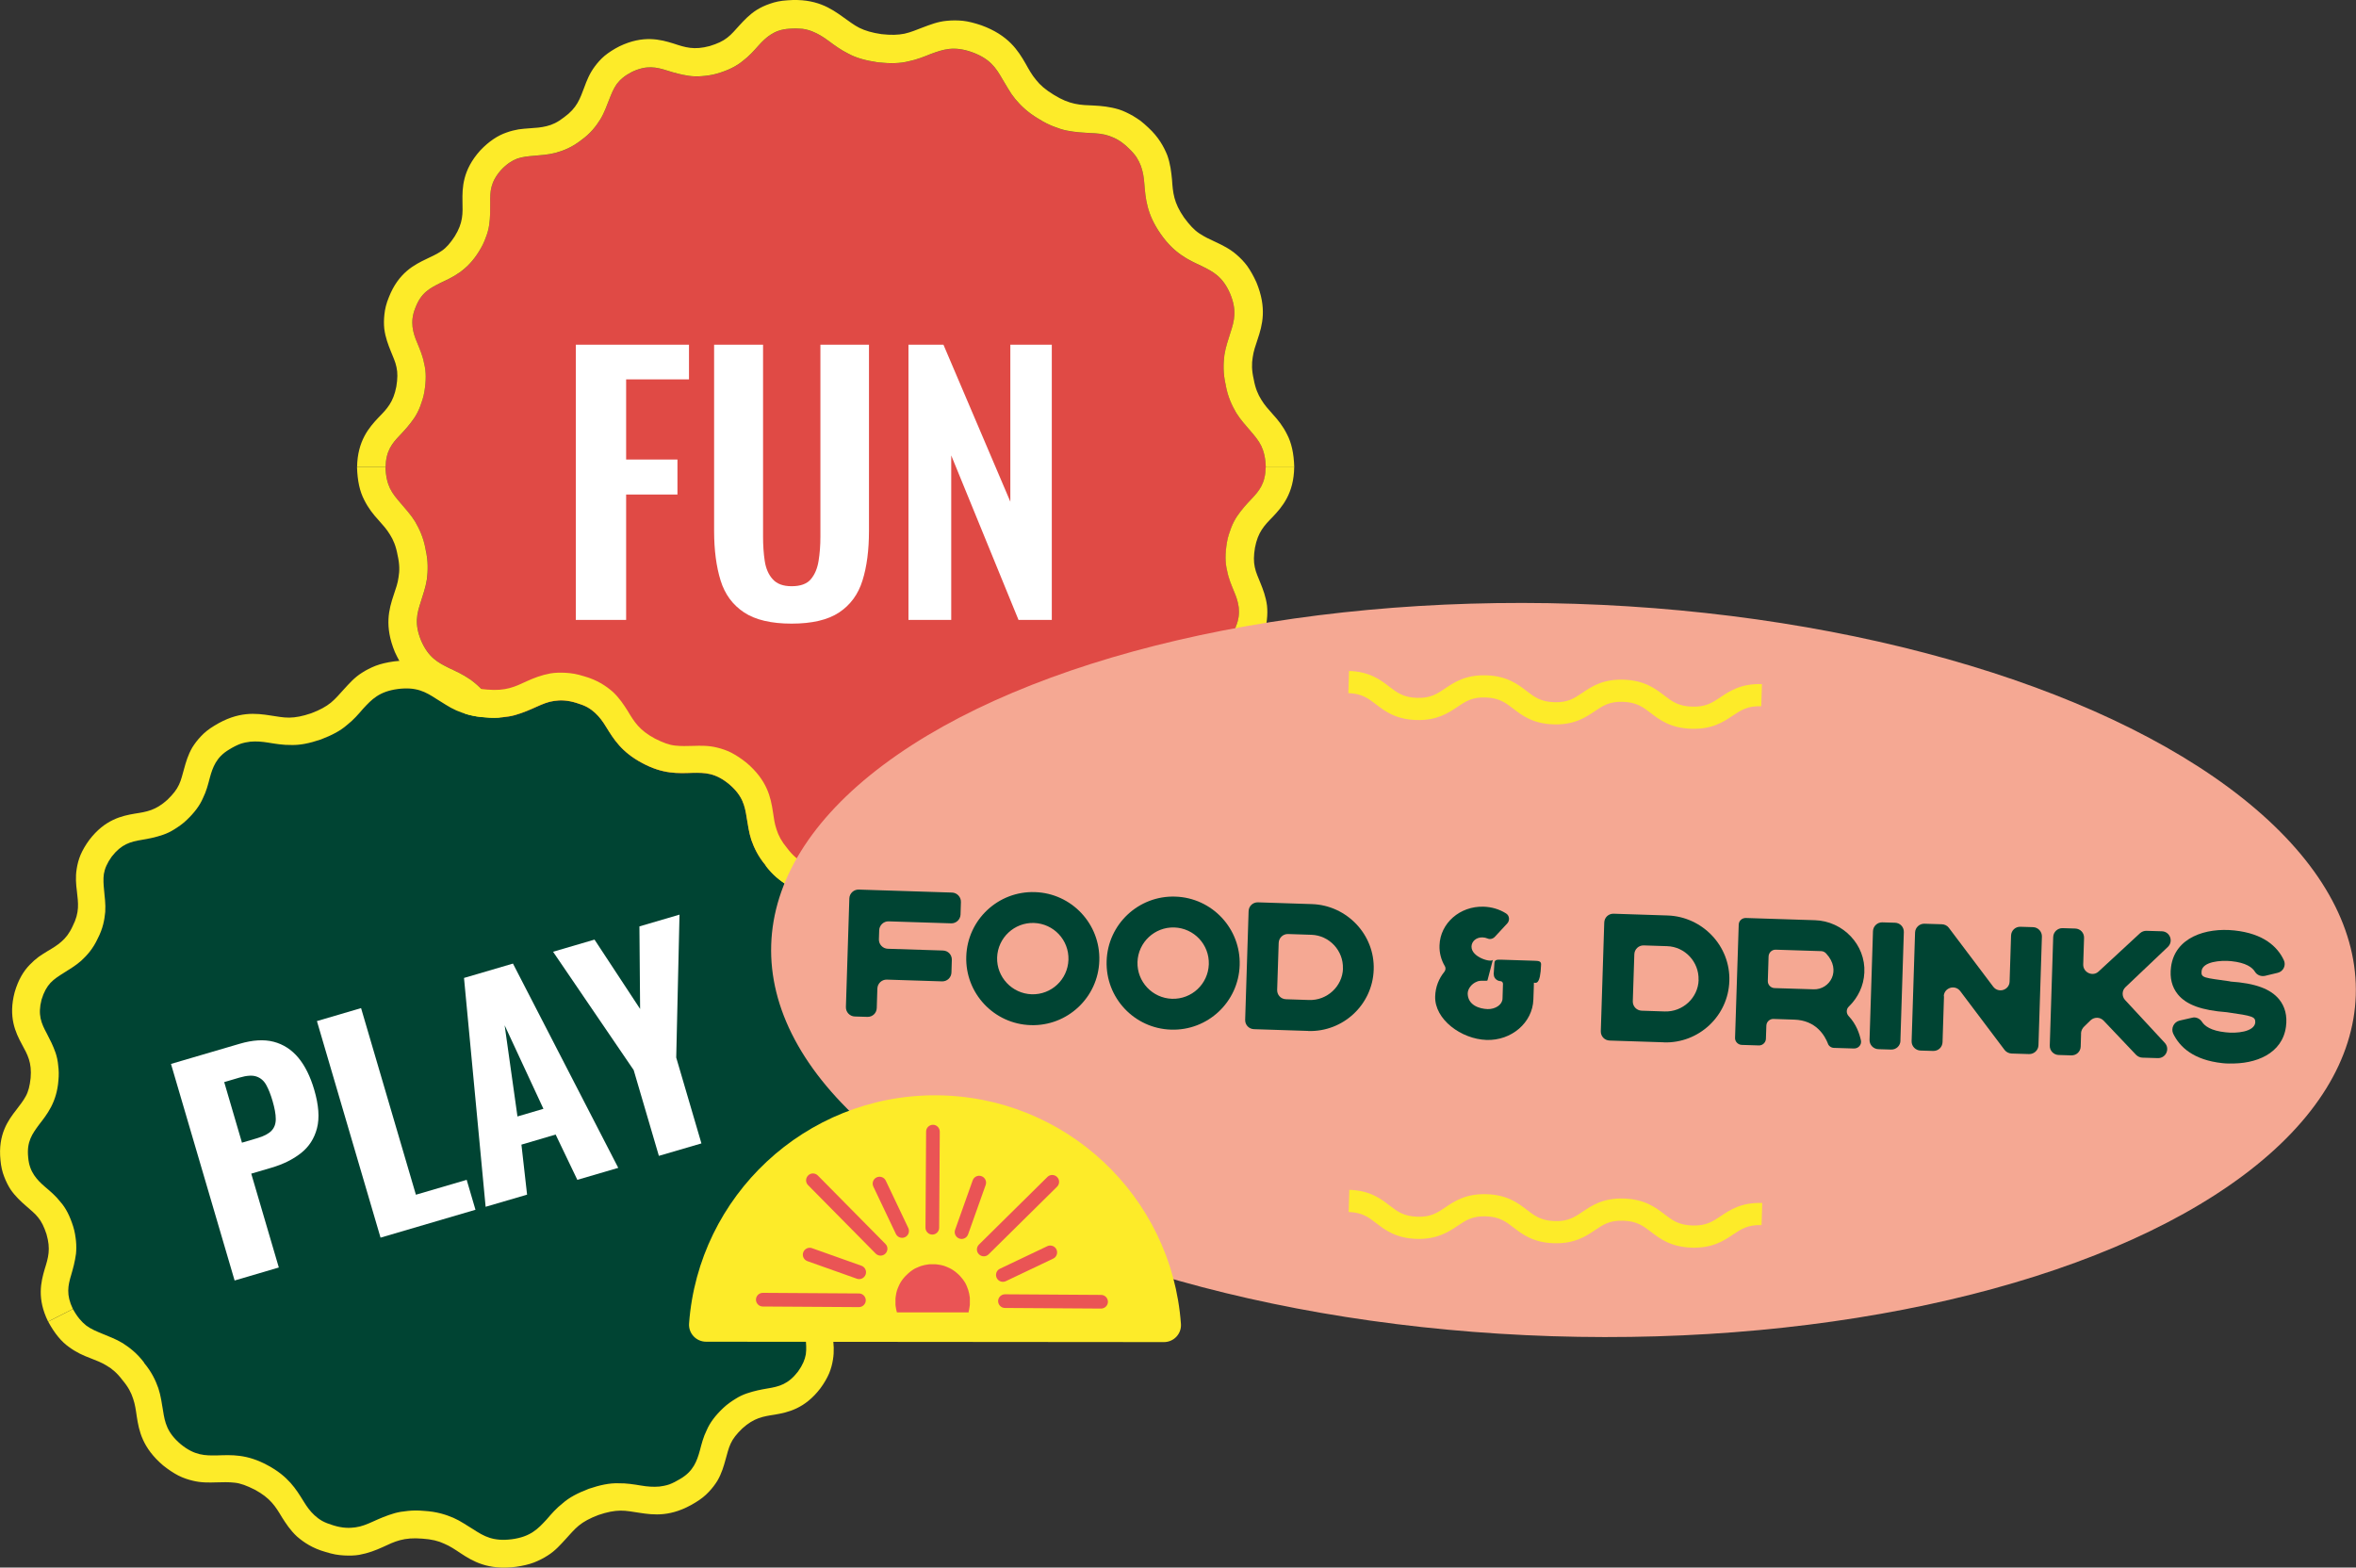
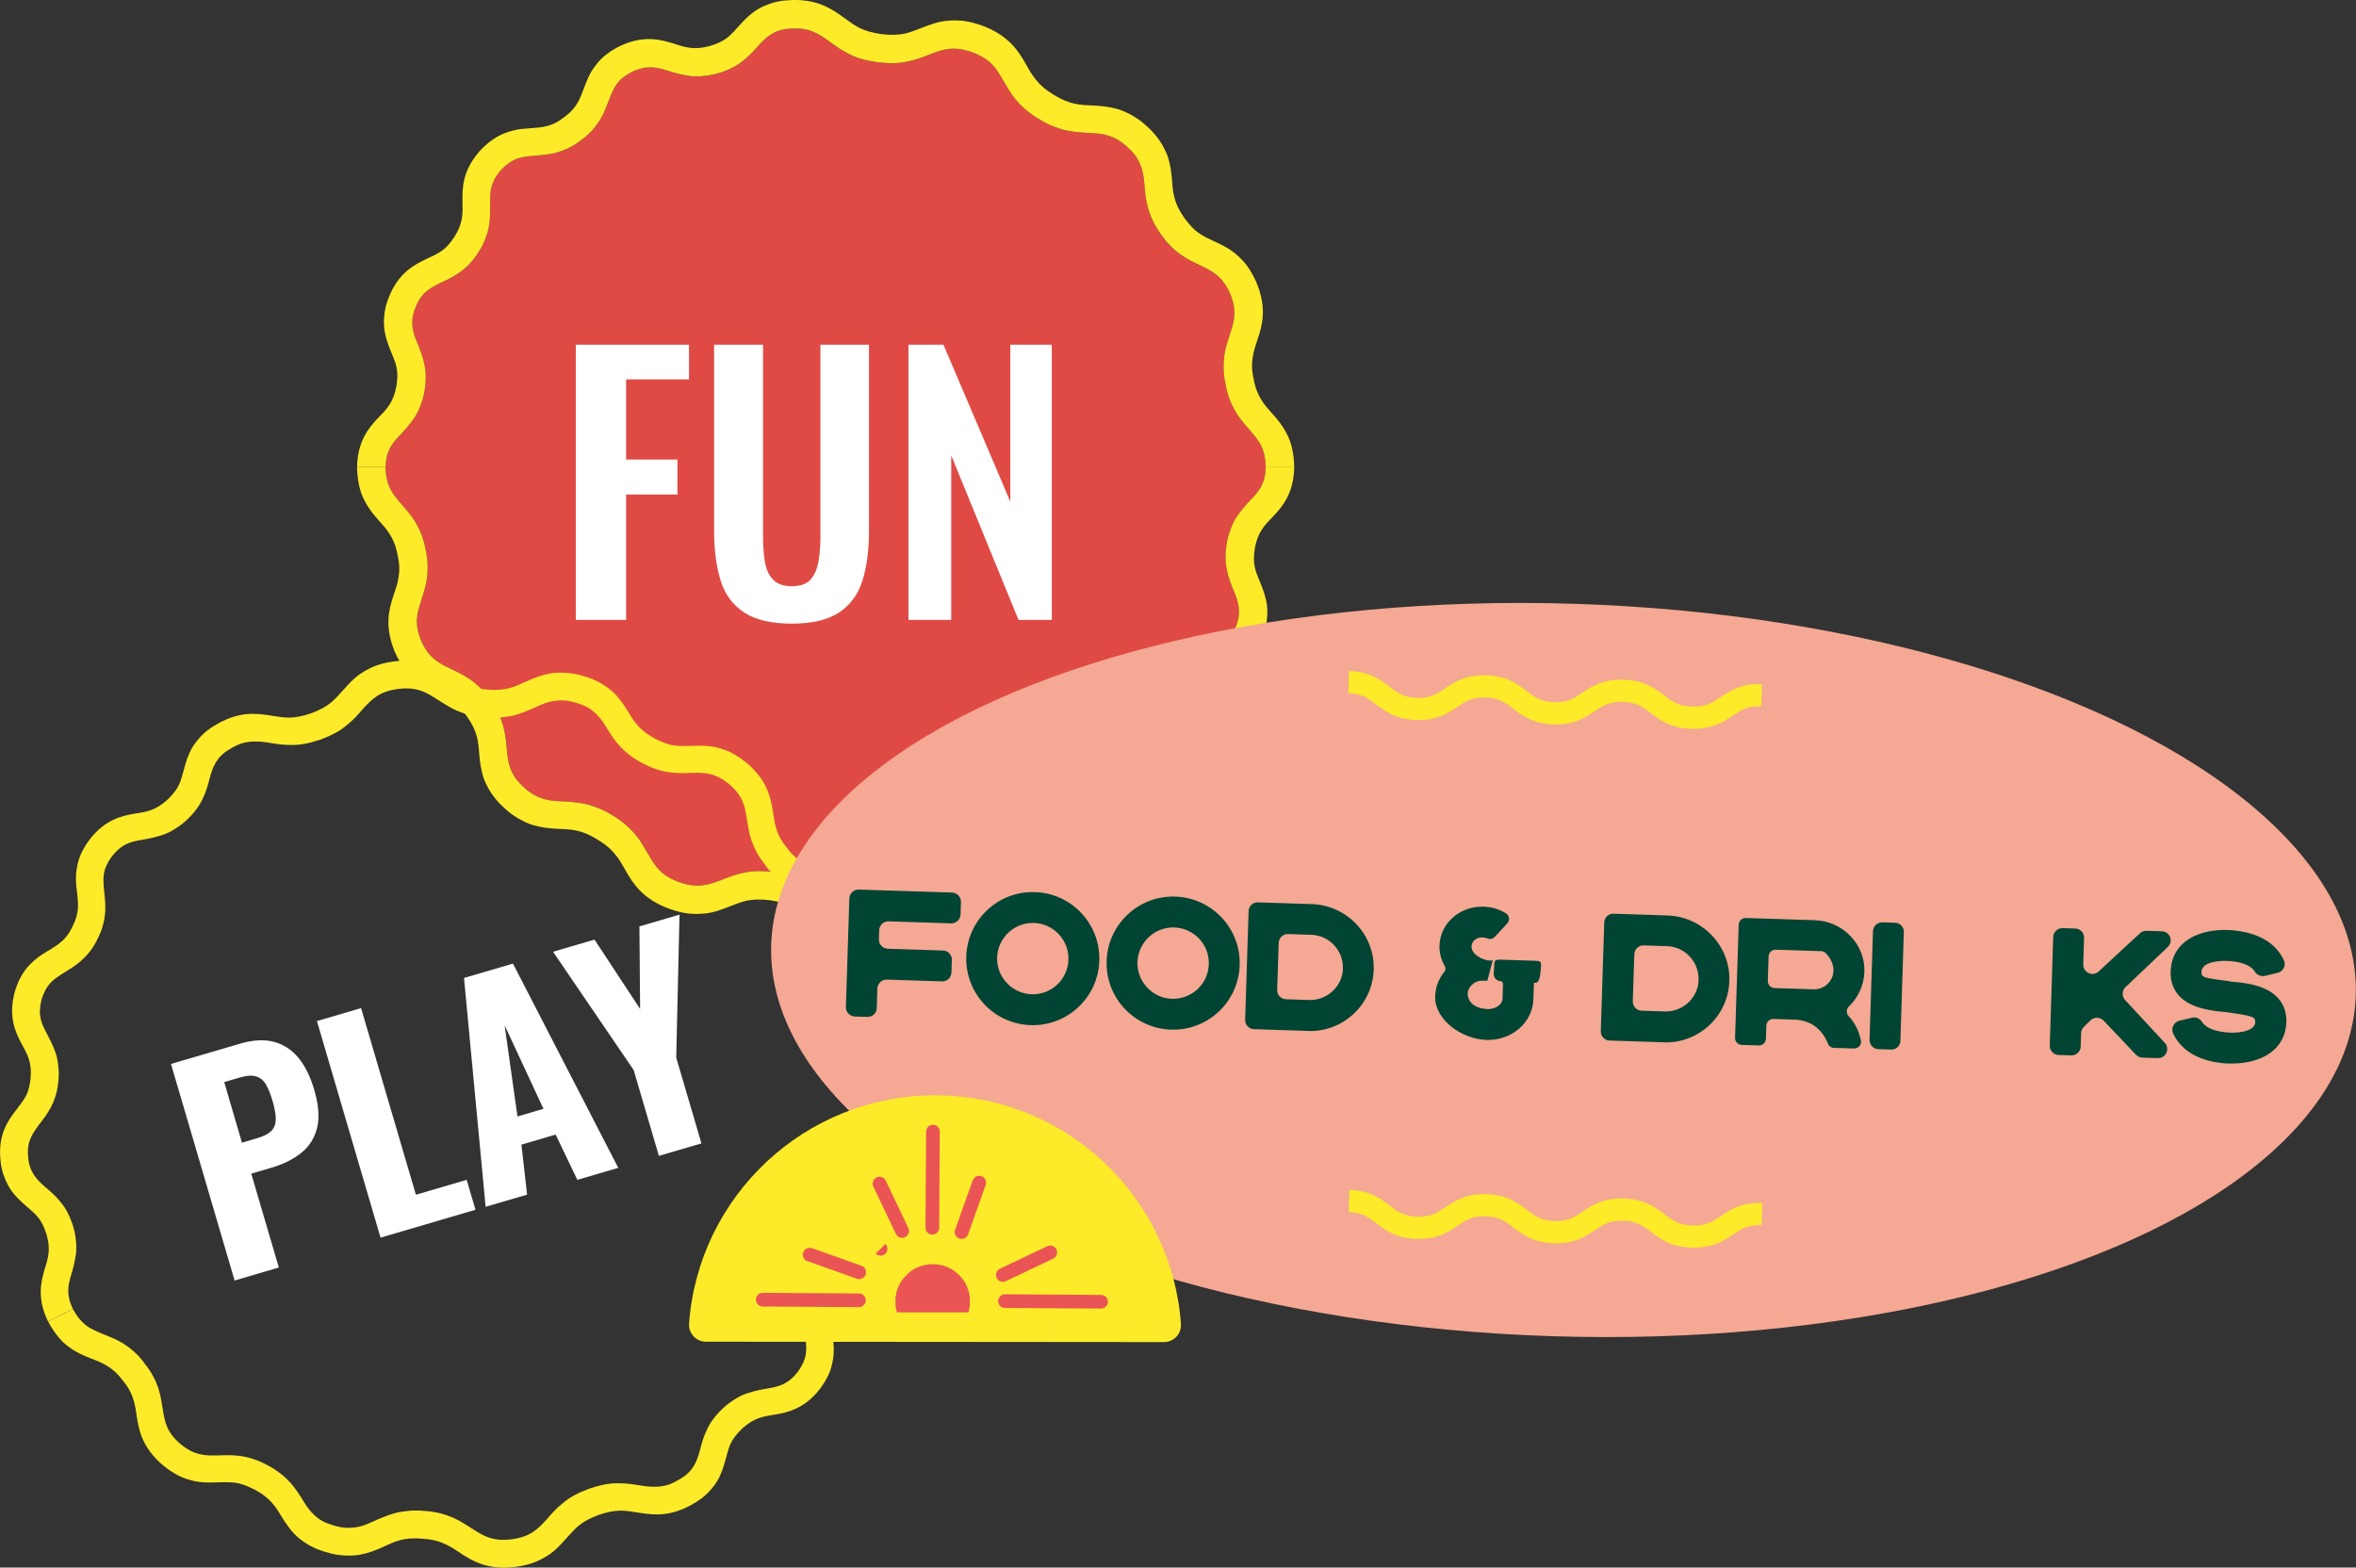
<svg xmlns="http://www.w3.org/2000/svg" id="Laag_2" viewBox="0 0 308.51 205.29">
  <rect x="0" y="0" width="308.51" height="205.29" fill="#333333" stroke="none" />
  <defs>
    <style>.cls-1{fill:#043;}.cls-2{fill:#ea5455;}.cls-3{fill:#fff;}.cls-4{fill:#f5a893;}.cls-5{fill:#fdeb29;}.cls-6{fill:#e04a45;}</style>
  </defs>
  <g id="Laag_1-2">
    <g>
      <g>
        <g>
          <path class="cls-6" d="m161.23,69.11c.22-.57.48-1.06.78-1.51.61-.89,1.24-1.58,1.84-2.21,1.08-1.13,1.85-2.08,1.9-4.2-.03-1.2-.25-2.08-.59-2.8-.36-.73-.86-1.31-1.4-1.94-.6-.72-1.3-1.45-1.88-2.39-.55-.95-1.1-2.08-1.38-3.65-.36-1.55-.3-2.81-.17-3.9.17-1.1.52-2.04.79-2.93.52-1.59.88-2.91-.05-5.14-.97-2.21-2.2-2.84-3.69-3.58-1.73-.81-3.6-1.62-5.41-4.24-1.82-2.6-1.96-4.63-2.12-6.53-.06-.85-.18-1.58-.45-2.34-.14-.38-.33-.76-.58-1.16-.27-.39-.61-.78-1.05-1.19-.9-.89-1.75-1.33-2.54-1.6-.79-.27-1.57-.33-2.45-.37-.96-.05-1.96-.1-3.08-.32-.56-.11-1.13-.3-1.74-.54-.62-.24-1.27-.56-1.96-1-1.41-.83-2.33-1.73-3.05-2.59-.36-.44-.66-.88-.92-1.33-.27-.43-.52-.85-.76-1.27-.86-1.5-1.63-2.69-4.02-3.55-2.39-.84-3.75-.34-5.35.24-.9.36-1.84.75-2.94.97-1.12.28-2.38.31-4.01.13-1.62-.24-2.84-.58-3.85-1.13-1.01-.5-1.82-1.1-2.6-1.68-.7-.52-1.35-.92-2.14-1.24-.39-.15-.82-.28-1.31-.34-.49-.05-1.04-.06-1.67-.01-1.07.06-1.82.36-2.44.76-.62.4-1.11.88-1.63,1.46-.58.65-1.22,1.38-2.06,2.01-.84.69-1.9,1.22-3.34,1.64-.72.21-1.39.29-2,.34-.61.06-1.17.03-1.7-.04-1.07-.16-1.97-.41-2.8-.68-1.49-.47-2.71-.75-4.65.16-.95.49-1.56,1.01-2,1.6-.43.61-.69,1.26-.97,1.98-.32.79-.63,1.73-1.18,2.64-.56.89-1.29,1.86-2.52,2.73-1.18.93-2.31,1.37-3.33,1.65-1.03.27-2.01.31-2.86.39-.77.07-1.47.13-2.17.37-.68.26-1.36.69-2.1,1.47-1.41,1.59-1.47,2.83-1.44,4.38,0,.87.02,1.81-.14,2.87-.08.53-.22,1.07-.45,1.64-.2.58-.49,1.18-.89,1.81-1.56,2.53-3.44,3.36-5.04,4.11-1.35.69-2.52,1.25-3.27,3.24-.4.98-.46,1.78-.38,2.51.09.73.3,1.37.61,2.09.33.81.72,1.69.91,2.72.27,1.05.27,2.23.03,3.7-.12.74-.35,1.37-.56,1.94-.22.57-.48,1.06-.78,1.51-.61.89-1.24,1.58-1.84,2.21-1.08,1.13-1.85,2.08-1.9,4.2.03,1.2.25,2.08.59,2.8.36.73.86,1.31,1.4,1.94.6.72,1.3,1.45,1.88,2.39.55.95,1.1,2.08,1.38,3.65.36,1.55.3,2.81.17,3.9-.17,1.1-.52,2.04-.79,2.93-.52,1.59-.88,2.91.05,5.14.97,2.21,2.2,2.84,3.69,3.58,1.73.81,3.6,1.62,5.41,4.24,1.82,2.6,1.96,4.63,2.12,6.53.06.85.18,1.58.45,2.34.14.38.33.76.58,1.16.27.39.61.78,1.05,1.19.9.89,1.75,1.33,2.54,1.6.79.27,1.57.33,2.45.37.96.05,1.96.1,3.08.32.56.11,1.13.3,1.74.54.62.24,1.27.56,1.96,1,1.41.83,2.33,1.73,3.05,2.59.36.44.66.88.92,1.33.27.43.52.85.76,1.27.86,1.5,1.63,2.69,4.02,3.55,2.39.84,3.75.34,5.35-.24.9-.36,1.84-.75,2.94-.97,1.12-.28,2.38-.31,4.01-.13,1.62.24,2.84.58,3.85,1.13,1.01.5,1.82,1.1,2.6,1.68.7.52,1.35.92,2.14,1.24.39.15.82.28,1.31.34.49.05,1.04.06,1.67.01,1.07-.06,1.82-.36,2.44-.76.62-.4,1.11-.88,1.63-1.46.58-.65,1.22-1.38,2.06-2.01.84-.69,1.9-1.22,3.34-1.64.72-.21,1.39-.29,2-.34.61-.06,1.17-.03,1.7.04,1.07.16,1.97.41,2.8.68,1.49.47,2.71.75,4.65-.16.95-.49,1.56-1.01,2-1.6.43-.61.69-1.26.97-1.98.32-.79.63-1.73,1.18-2.64.56-.89,1.29-1.86,2.52-2.73,1.18-.93,2.31-1.37,3.33-1.65,1.03-.27,2.01-.31,2.86-.39.77-.07,1.47-.13,2.17-.37.68-.26,1.36-.69,2.1-1.47,1.41-1.59,1.47-2.83,1.44-4.38,0-.87-.02-1.81.14-2.87.08-.53.22-1.07.45-1.64.2-.58.49-1.18.89-1.81,1.56-2.53,3.44-3.36,5.04-4.11,1.35-.69,2.52-1.25,3.27-3.24.4-.98.46-1.78.38-2.51-.09-.73-.3-1.37-.61-2.09-.33-.81-.72-1.69-.91-2.72-.27-1.05-.27-2.23-.03-3.7.12-.74.35-1.37.56-1.94Z" />
          <g>
            <path class="cls-5" d="m55.73,71.96c.36,1.55.3,2.81.17,3.9-.17,1.1-.52,2.04-.79,2.93-.52,1.59-.88,2.91.05,5.14.97,2.21,2.2,2.84,3.69,3.58,1.73.81,3.6,1.62,5.41,4.24,1.82,2.6,1.96,4.63,2.12,6.53.06.85.18,1.58.45,2.34.14.38.33.76.58,1.16.27.39.61.78,1.05,1.19.9.89,1.75,1.33,2.54,1.6.79.27,1.57.33,2.45.37.96.05,1.96.1,3.08.32.56.11,1.13.3,1.74.54.62.24,1.27.56,1.96,1,1.41.83,2.33,1.73,3.05,2.59.36.44.66.88.92,1.33.27.43.52.85.76,1.27.86,1.5,1.63,2.69,4.02,3.55,2.39.84,3.75.34,5.35-.24.9-.36,1.84-.75,2.94-.97,1.12-.28,2.38-.31,4.01-.13,1.62.24,2.84.58,3.85,1.13,1.01.5,1.82,1.1,2.6,1.68.7.52,1.35.92,2.14,1.24.39.15.82.28,1.31.34.49.05,1.04.06,1.67.01,1.07-.06,1.82-.36,2.44-.76.62-.4,1.11-.88,1.63-1.46.58-.65,1.22-1.38,2.06-2.01.84-.69,1.9-1.22,3.34-1.64.72-.21,1.39-.29,2-.34.61-.06,1.17-.03,1.7.04,1.07.16,1.97.41,2.8.68,1.49.47,2.71.75,4.65-.16.95-.49,1.56-1.01,2-1.6.43-.61.69-1.26.97-1.98.32-.79.63-1.73,1.18-2.64.56-.89,1.29-1.86,2.52-2.73,1.18-.93,2.31-1.37,3.33-1.65,1.03-.27,2.01-.31,2.86-.39.77-.07,1.47-.13,2.17-.37.68-.26,1.36-.69,2.1-1.47,1.41-1.59,1.47-2.83,1.44-4.38,0-.87-.02-1.81.14-2.87.08-.53.22-1.07.45-1.64.2-.58.49-1.18.89-1.81,1.56-2.53,3.44-3.36,5.04-4.11,1.35-.69,2.52-1.25,3.27-3.24.4-.98.46-1.78.38-2.51-.09-.73-.3-1.37-.61-2.09-.33-.81-.72-1.69-.91-2.72-.27-1.05-.27-2.23-.03-3.7.12-.74.35-1.37.56-1.94.22-.57.48-1.06.78-1.51.61-.89,1.24-1.58,1.84-2.21,1.08-1.13,1.85-2.08,1.9-4.2h3.73c-.05,3.45-1.58,5.19-2.79,6.48-1.13,1.15-1.96,2.01-2.35,4.07-.17,1.04-.18,1.82-.02,2.54.14.72.47,1.37.75,2.1.33.82.7,1.77.85,2.93.06.57.06,1.2-.02,1.89-.07.69-.25,1.44-.58,2.23-1.26,3.22-3.35,4.27-4.95,5.03-.71.34-1.36.63-1.97,1.05-.62.42-1.12,1.01-1.7,1.89-1.11,1.78-1.06,2.98-1.02,4.59.03,1.77-.01,4.09-2.32,6.66-1.19,1.26-2.35,1.98-3.46,2.36-.55.2-1.07.32-1.57.41-.51.07-.99.11-1.44.14-.8.05-1.5.1-2.22.28-.73.17-1.45.5-2.29,1.16-1.72,1.24-2.08,2.43-2.65,3.92-.31.85-.68,1.8-1.37,2.73-.35.47-.76.95-1.29,1.4-.54.44-1.18.86-1.95,1.25-3.13,1.5-5.38.89-7.08.36-1.54-.51-2.68-.88-4.73-.33-1.01.31-1.73.64-2.31,1.1-.59.45-1.04,1.02-1.58,1.6-.6.65-1.29,1.41-2.28,2.04-.49.3-1.06.58-1.72.8-.66.24-1.41.4-2.27.45-3.76.3-5.73-1.06-7.33-2.21-.73-.5-1.36-1.02-2.12-1.4-.76-.37-1.65-.64-2.89-.82-1.25-.14-2.17-.11-3.01.06-.83.18-1.57.51-2.4.82-.92.34-1.95.77-3.18.87-.62.06-1.29.07-2.04,0-.74-.08-1.55-.29-2.44-.59-3.55-1.29-4.81-3.3-5.8-5.02-.44-.79-.82-1.48-1.37-2.13-.53-.68-1.23-1.29-2.3-1.94-2.13-1.33-3.48-1.35-5.29-1.42-.99-.05-2.05-.15-3.26-.51-.59-.19-1.2-.48-1.85-.85-.32-.19-.65-.41-.99-.65-.33-.26-.66-.55-1-.87-1.35-1.24-2.04-2.51-2.49-3.62-.41-1.15-.52-2.2-.62-3.17-.12-1.75-.22-3.04-1.58-5-.71-.96-1.3-1.61-1.99-2.07-.69-.46-1.37-.78-2.16-1.14-.89-.42-1.85-.88-2.76-1.68-.46-.4-.93-.87-1.36-1.45-.42-.59-.82-1.3-1.2-2.13-1.41-3.4-.78-5.63-.16-7.48.28-.83.54-1.55.64-2.35.14-.81.14-1.7-.13-2.87-.21-1.18-.56-2-1-2.69-.42-.7-.93-1.26-1.51-1.91-.67-.73-1.32-1.54-1.86-2.63-.57-1.09-.89-2.47-.94-4.3h3.73c.03,1.2.25,2.08.59,2.8.36.73.86,1.31,1.4,1.94.6.72,1.3,1.45,1.88,2.39.55.95,1.1,2.08,1.38,3.65Z" />
            <path class="cls-5" d="m160.5,50.4c-.36-1.55-.3-2.81-.17-3.9.17-1.1.52-2.04.79-2.93.52-1.59.88-2.91-.05-5.14-.97-2.21-2.2-2.84-3.69-3.58-1.73-.81-3.6-1.62-5.41-4.24-1.82-2.6-1.96-4.63-2.12-6.53-.06-.85-.18-1.58-.45-2.34-.14-.38-.33-.76-.58-1.16-.27-.39-.61-.78-1.05-1.19-.9-.89-1.75-1.33-2.54-1.6-.79-.27-1.57-.33-2.45-.37-.96-.05-1.96-.1-3.08-.32-.56-.11-1.13-.3-1.74-.54-.62-.24-1.27-.56-1.96-1-1.41-.83-2.33-1.73-3.05-2.59-.36-.44-.66-.88-.92-1.33-.27-.43-.52-.85-.76-1.27-.86-1.5-1.63-2.69-4.02-3.55-2.39-.84-3.75-.34-5.35.24-.9.36-1.84.75-2.94.97-1.12.28-2.38.31-4.01.13-1.62-.24-2.84-.58-3.85-1.13-1.01-.5-1.82-1.1-2.6-1.68-.7-.52-1.35-.92-2.14-1.24-.39-.15-.82-.28-1.31-.34-.49-.05-1.04-.06-1.67-.01-1.07.06-1.82.36-2.44.76-.62.4-1.11.88-1.63,1.46-.58.65-1.22,1.38-2.06,2.01-.84.69-1.9,1.22-3.34,1.64-.72.21-1.39.29-2,.34-.61.06-1.17.03-1.7-.04-1.07-.16-1.97-.41-2.8-.68-1.49-.47-2.71-.75-4.65.16-.95.49-1.56,1.01-2,1.6-.43.61-.69,1.26-.97,1.98-.32.79-.63,1.73-1.18,2.64-.56.89-1.29,1.86-2.52,2.73-1.18.93-2.31,1.37-3.33,1.65-1.03.27-2.01.31-2.86.39-.77.07-1.47.13-2.17.37-.68.26-1.36.69-2.1,1.47-1.41,1.59-1.47,2.83-1.44,4.38,0,.87.02,1.81-.14,2.87-.08.53-.22,1.07-.45,1.64-.2.58-.49,1.18-.89,1.81-1.56,2.53-3.44,3.36-5.04,4.11-1.35.69-2.52,1.25-3.27,3.24-.4.98-.46,1.78-.38,2.51.09.73.3,1.37.61,2.09.33.81.72,1.69.91,2.72.27,1.05.27,2.23.03,3.7-.12.74-.35,1.37-.56,1.94-.22.57-.48,1.06-.78,1.51-.61.89-1.24,1.58-1.84,2.21-1.08,1.13-1.85,2.08-1.9,4.2h-3.73c.05-3.45,1.58-5.19,2.79-6.48,1.13-1.15,1.96-2.01,2.35-4.07.17-1.04.18-1.82.02-2.54-.14-.72-.47-1.37-.75-2.1-.33-.82-.7-1.77-.85-2.93-.06-.57-.06-1.2.02-1.89.07-.69.25-1.44.58-2.23,1.26-3.22,3.35-4.27,4.95-5.03.71-.34,1.36-.63,1.97-1.05.62-.42,1.12-1.01,1.7-1.89,1.11-1.78,1.06-2.98,1.02-4.59-.03-1.77.01-4.09,2.32-6.66,1.19-1.26,2.35-1.98,3.46-2.36.55-.2,1.07-.32,1.57-.41.51-.07.99-.11,1.44-.14.8-.05,1.5-.1,2.22-.28.73-.17,1.45-.5,2.29-1.16,1.72-1.24,2.08-2.43,2.65-3.92.31-.85.68-1.8,1.37-2.73.35-.47.76-.95,1.29-1.4.54-.44,1.18-.86,1.95-1.25,3.13-1.5,5.38-.89,7.08-.36,1.54.51,2.68.88,4.73.33,1.01-.31,1.73-.64,2.31-1.1.59-.45,1.04-1.02,1.58-1.6.6-.65,1.29-1.41,2.28-2.04.49-.3,1.06-.58,1.72-.8.66-.24,1.41-.4,2.27-.45,3.76-.3,5.73,1.06,7.33,2.21.73.5,1.36,1.02,2.12,1.4.76.37,1.65.64,2.89.82,1.25.14,2.17.11,3.01-.06.83-.18,1.57-.51,2.4-.82.92-.34,1.95-.77,3.18-.87.62-.06,1.29-.07,2.04,0,.74.08,1.55.29,2.44.59,3.55,1.29,4.81,3.3,5.8,5.02.44.79.82,1.48,1.37,2.13.53.68,1.23,1.29,2.3,1.94,2.13,1.33,3.48,1.35,5.29,1.42.99.05,2.05.15,3.26.51.59.19,1.2.48,1.85.85.32.19.65.41.99.65.33.26.66.55,1,.87,1.35,1.24,2.04,2.51,2.49,3.62.41,1.15.52,2.2.62,3.17.12,1.75.22,3.04,1.58,5,.71.96,1.3,1.61,1.99,2.07.69.46,1.37.78,2.16,1.14.89.42,1.85.88,2.76,1.68.46.4.93.87,1.36,1.45.42.59.82,1.3,1.2,2.13,1.41,3.4.78,5.63.16,7.48-.28.83-.53,1.55-.64,2.35-.14.81-.14,1.7.13,2.87.21,1.18.56,2,1,2.69.42.7.93,1.26,1.51,1.91.67.73,1.32,1.54,1.86,2.63.57,1.09.89,2.47.94,4.3h-3.73c-.03-1.2-.25-2.08-.59-2.8-.36-.73-.86-1.31-1.4-1.94-.6-.72-1.3-1.45-1.88-2.39-.55-.95-1.1-2.08-1.38-3.65Z" />
          </g>
        </g>
        <g>
          <path class="cls-3" d="m75.4,81.18v-36.04h14.82v4.54h-8.23v10.5h6.72v4.58h-6.72v16.42h-6.58Z" />
          <path class="cls-3" d="m103.66,81.67c-2.67,0-4.75-.49-6.23-1.47-1.48-.98-2.51-2.37-3.07-4.18-.56-1.81-.85-3.97-.85-6.5v-24.38h6.41v25.14c0,1.13.07,2.19.22,3.18.15.99.5,1.8,1.05,2.4.55.61,1.37.91,2.47.91,1.16,0,1.99-.3,2.51-.91.52-.61.86-1.41,1.02-2.4.16-.99.24-2.05.24-3.18v-25.14h6.36v24.38c0,2.52-.28,4.69-.85,6.5-.56,1.81-1.58,3.2-3.05,4.18s-3.55,1.47-6.25,1.47Z" />
          <path class="cls-3" d="m118.96,81.18v-36.04h4.58l8.76,20.56v-20.56h5.43v36.04h-4.36l-8.81-21.54v21.54h-5.61Z" />
        </g>
      </g>
      <g>
-         <path class="cls-1" d="m109.19,129.25c-.06-.59-.05-1.14,0-1.65.14-1.04.38-1.92.62-2.74.44-1.46.68-2.63-.21-4.49-.56-1.03-1.14-1.69-1.75-2.17-.64-.47-1.33-.75-2.08-1.06-.84-.36-1.77-.68-2.69-1.24-.9-.58-1.88-1.32-2.81-2.56-1-1.19-1.51-2.3-1.87-3.31-.34-1.03-.45-2-.61-2.9-.25-1.62-.53-2.92-2.32-4.44-1.82-1.49-3.17-1.5-4.79-1.47-1.86.06-3.85.19-6.57-1.28-2.73-1.45-3.75-3.15-4.73-4.73-.43-.71-.85-1.29-1.43-1.83-.29-.27-.62-.52-1.02-.75-.4-.22-.88-.4-1.44-.57-1.18-.37-2.11-.38-2.92-.26-.81.11-1.51.41-2.29.76-.86.39-1.75.78-2.82,1.09-.53.15-1.11.24-1.75.3-.64.07-1.35.08-2.14,0-1.59-.09-2.79-.47-3.8-.9-.5-.22-.96-.48-1.39-.75-.43-.26-.83-.51-1.22-.76-1.42-.92-2.61-1.61-5.06-1.3-2.45.33-3.41,1.36-4.54,2.58-.62.72-1.26,1.47-2.12,2.14-.84.74-1.93,1.32-3.42,1.89-1.51.51-2.72.75-3.84.72-1.1.02-2.07-.15-3-.3-.84-.14-1.58-.2-2.4-.13-.41.05-.84.13-1.29.28-.45.17-.93.41-1.45.73-.9.53-1.42,1.12-1.79,1.74-.36.62-.57,1.25-.77,1.99-.22.83-.44,1.74-.9,2.66-.42.97-1.11,1.9-2.17,2.9-.53.5-1.08.87-1.58,1.18-.5.32-1,.55-1.5.72-1,.34-1.89.51-2.73.65-1.51.25-2.68.55-3.96,2.2-.61.85-.91,1.57-1.03,2.27-.1.71-.04,1.4.03,2.15.07.83.22,1.78.15,2.81-.09,1.02-.3,2.19-.98,3.49-.61,1.33-1.4,2.21-2.16,2.91-.78.69-1.61,1.16-2.31,1.61-.64.4-1.22.77-1.72,1.29-.48.53-.87,1.2-1.17,2.2-.52,2-.03,3.11.69,4.44.39.75.82,1.57,1.16,2.56.16.49.28,1.03.33,1.62.08.59.1,1.24.03,1.97-.23,2.89-1.5,4.44-2.55,5.8-.87,1.19-1.63,2.21-1.41,4.26.08,1.03.39,1.75.78,2.34.4.59.87,1.05,1.45,1.55.65.55,1.37,1.15,2,1.96.7.79,1.22,1.82,1.66,3.2.22.7.31,1.34.37,1.93.06.59.05,1.14,0,1.65-.14,1.04-.38,1.92-.62,2.74-.44,1.46-.68,2.63.21,4.49.56,1.03,1.14,1.69,1.75,2.17.64.47,1.33.75,2.08,1.06.84.36,1.77.68,2.69,1.24.9.58,1.88,1.32,2.81,2.56,1,1.19,1.51,2.3,1.87,3.31.34,1.03.45,2,.61,2.9.25,1.62.53,2.92,2.32,4.44,1.82,1.49,3.17,1.5,4.79,1.47,1.86-.06,3.85-.19,6.57,1.28,2.73,1.45,3.75,3.15,4.73,4.73.43.71.85,1.29,1.43,1.83.29.27.62.52,1.02.75.4.22.88.4,1.44.57,1.18.37,2.11.38,2.92.26.81-.11,1.51-.41,2.29-.76.86-.39,1.75-.78,2.82-1.09.53-.15,1.11-.24,1.75-.3.64-.07,1.35-.08,2.14,0,1.59.09,2.79.47,3.8.9.5.22.96.48,1.39.75.43.26.83.51,1.22.76,1.42.92,2.61,1.61,5.06,1.3,2.45-.33,3.41-1.36,4.54-2.58.62-.72,1.26-1.47,2.12-2.14.84-.74,1.93-1.32,3.42-1.89,1.51-.51,2.72-.75,3.84-.72,1.1-.02,2.07.15,3,.3.84.14,1.58.2,2.4.13.41-.05.84-.13,1.29-.28.45-.17.93-.41,1.45-.73.9-.53,1.42-1.12,1.79-1.74.36-.62.57-1.25.77-1.99.22-.83.44-1.74.9-2.66.42-.97,1.11-1.9,2.17-2.9.53-.5,1.08-.87,1.58-1.18.5-.32,1-.55,1.5-.72,1-.34,1.89-.51,2.73-.65,1.51-.25,2.68-.55,3.96-2.2.61-.85.91-1.57,1.03-2.27.1-.71.04-1.4-.03-2.15-.07-.83-.22-1.78-.15-2.81.09-1.02.3-2.19.98-3.49.61-1.33,1.4-2.21,2.16-2.91.78-.69,1.61-1.16,2.31-1.61.64-.4,1.22-.77,1.72-1.29.48-.53.87-1.2,1.17-2.2.52-2,.03-3.11-.69-4.44-.39-.75-.82-1.57-1.16-2.56-.16-.49-.28-1.03-.33-1.62-.08-.59-.1-1.24-.03-1.97.23-2.89,1.5-4.44,2.55-5.8.87-1.19,1.63-2.21,1.41-4.26-.08-1.03-.39-1.75-.78-2.34-.4-.59-.87-1.05-1.45-1.55-.65-.55-1.37-1.15-2-1.96-.7-.79-1.22-1.82-1.66-3.2-.22-.7-.31-1.34-.37-1.93Z" />
        <g>
          <path class="cls-5" d="m18.86,178.48c1,1.19,1.51,2.3,1.87,3.31.34,1.03.45,2,.61,2.9.25,1.62.53,2.92,2.32,4.44,1.82,1.49,3.17,1.5,4.79,1.47,1.86-.06,3.85-.19,6.57,1.28,2.73,1.45,3.75,3.15,4.73,4.73.43.71.85,1.29,1.43,1.83.29.27.62.52,1.02.75.4.22.88.4,1.44.57,1.18.37,2.11.38,2.92.26.81-.11,1.51-.41,2.29-.76.86-.39,1.75-.78,2.82-1.09.53-.15,1.11-.24,1.75-.3.64-.07,1.35-.08,2.14,0,1.59.09,2.79.47,3.8.9.5.22.96.48,1.39.75.43.26.83.51,1.22.76,1.42.92,2.61,1.61,5.06,1.3,2.45-.33,3.41-1.36,4.54-2.58.62-.72,1.26-1.47,2.12-2.14.84-.74,1.93-1.32,3.42-1.89,1.51-.51,2.72-.75,3.84-.72,1.1-.02,2.07.15,3,.3.84.14,1.58.2,2.4.13.41-.05.84-.13,1.29-.28.45-.17.93-.41,1.45-.73.9-.53,1.42-1.12,1.79-1.74.36-.62.57-1.25.77-1.99.22-.83.44-1.74.9-2.66.42-.97,1.11-1.9,2.17-2.9.53-.5,1.08-.87,1.58-1.18.5-.32,1-.55,1.5-.72,1-.34,1.89-.51,2.73-.65,1.51-.25,2.68-.55,3.96-2.2.61-.85.91-1.57,1.03-2.27.1-.71.04-1.4-.03-2.15-.07-.83-.22-1.78-.15-2.81.09-1.02.3-2.19.98-3.49.61-1.33,1.4-2.21,2.16-2.91.78-.69,1.61-1.16,2.31-1.61.64-.4,1.22-.77,1.72-1.29.48-.53.87-1.2,1.17-2.2.52-2,.03-3.11-.69-4.44-.39-.75-.82-1.57-1.16-2.56-.16-.49-.28-1.03-.33-1.62-.08-.59-.1-1.24-.03-1.97.23-2.89,1.5-4.44,2.55-5.8.87-1.19,1.63-2.21,1.41-4.26-.08-1.03-.39-1.75-.78-2.34-.4-.59-.87-1.05-1.45-1.55-.65-.55-1.37-1.15-2-1.96-.7-.79-1.22-1.82-1.66-3.2-.22-.7-.31-1.34-.37-1.93-.06-.59-.05-1.14,0-1.65.14-1.04.38-1.92.62-2.74.44-1.46.68-2.63-.21-4.49l3.24-1.65c1.49,3.02.93,5.21.45,6.86-.47,1.5-.81,2.61-.24,4.58.32.97.65,1.66,1.11,2.21.44.56,1.02.99,1.58,1.5.65.57,1.39,1.23,2.03,2.17.3.47.58,1.02.82,1.65.25.63.42,1.36.49,2.19.34,3.35-1.01,5.2-2.07,6.56-.46.61-.9,1.15-1.24,1.78-.35.63-.53,1.37-.64,2.39-.18,2.04.4,3.06,1.15,4.43.82,1.52,1.8,3.56.94,6.81-.47,1.62-1.16,2.76-1.96,3.58-.39.41-.79.76-1.18,1.05-.41.29-.81.53-1.18.76-.68.4-1.26.75-1.8,1.23-.55.47-1.04,1.08-1.47,2.02-.94,1.84-.73,3.03-.56,4.58.11.87.21,1.86.02,2.98-.09.56-.24,1.16-.5,1.79-.27.62-.64,1.27-1.14,1.95-2.05,2.69-4.28,3.16-5.98,3.45-1.57.24-2.72.43-4.25,1.81-.74.72-1.22,1.32-1.52,1.98-.31.65-.45,1.35-.67,2.09-.23.83-.5,1.8-1.07,2.78-.3.48-.66.97-1.13,1.46-.46.5-1.05.97-1.77,1.4-3.14,1.93-5.45,1.62-7.34,1.33-.85-.12-1.63-.29-2.46-.28-.83.01-1.72.18-2.87.57-1.14.43-1.94.87-2.58,1.39-.64.53-1.14,1.14-1.72,1.77-.65.7-1.35,1.53-2.37,2.16-.51.33-1.09.63-1.77.9-.68.26-1.47.44-2.38.57-3.66.46-5.64-.73-7.25-1.79-.73-.49-1.37-.92-2.13-1.24-.76-.36-1.64-.58-2.86-.66-2.44-.21-3.62.37-5.22,1.12-.89.4-1.85.78-3.05,1-.6.1-1.25.12-1.98.08-.36-.02-.75-.06-1.15-.13-.4-.08-.82-.18-1.26-.32-1.72-.48-2.89-1.27-3.77-2.04-.87-.81-1.43-1.68-1.94-2.48-.88-1.47-1.54-2.55-3.59-3.65-1.04-.52-1.84-.83-2.64-.91-.8-.09-1.54-.06-2.38-.04-.95.03-2,.06-3.14-.23-.57-.14-1.19-.34-1.83-.66-.63-.33-1.29-.76-1.99-1.32-2.73-2.32-3.17-4.54-3.46-6.42-.12-.84-.22-1.58-.48-2.33-.24-.77-.64-1.54-1.39-2.43-.7-.93-1.37-1.49-2.06-1.89-.67-.42-1.37-.68-2.16-.99-.91-.34-1.83-.75-2.79-1.46-.98-.69-1.87-1.75-2.72-3.32l3.24-1.65c.56,1.03,1.14,1.69,1.75,2.17.64.47,1.33.75,2.08,1.06.84.36,1.77.68,2.69,1.24.9.58,1.88,1.32,2.81,2.56Z" />
          <path class="cls-5" d="m100.26,113.33c-1-1.19-1.51-2.3-1.87-3.31-.34-1.03-.45-2-.61-2.9-.25-1.62-.53-2.92-2.32-4.44-1.82-1.49-3.17-1.5-4.79-1.47-1.86.06-3.85.19-6.57-1.28-2.73-1.45-3.75-3.15-4.73-4.73-.43-.71-.85-1.29-1.43-1.83-.29-.27-.62-.52-1.02-.75-.4-.22-.88-.4-1.44-.57-1.18-.37-2.11-.38-2.92-.26-.81.11-1.51.41-2.29.76-.86.39-1.75.78-2.82,1.09-.53.15-1.11.24-1.75.3-.64.07-1.35.08-2.14,0-1.59-.09-2.79-.47-3.8-.9-.5-.22-.96-.48-1.39-.75-.43-.26-.83-.51-1.22-.76-1.42-.92-2.61-1.61-5.06-1.3-2.45.33-3.41,1.36-4.54,2.58-.62.72-1.26,1.47-2.12,2.14-.84.74-1.93,1.32-3.42,1.89-1.51.51-2.72.75-3.84.72-1.1.02-2.07-.15-3-.3-.84-.14-1.58-.2-2.4-.13-.41.05-.84.13-1.29.28-.45.17-.93.41-1.45.73-.9.53-1.42,1.12-1.79,1.74-.36.62-.57,1.25-.77,1.99-.22.83-.44,1.74-.9,2.66-.42.97-1.11,1.9-2.17,2.9-.53.5-1.08.87-1.58,1.18-.5.32-1,.55-1.5.72-1,.34-1.89.51-2.73.65-1.51.25-2.68.55-3.96,2.2-.61.85-.91,1.57-1.03,2.27-.1.71-.04,1.4.03,2.15.07.83.22,1.78.15,2.81-.09,1.02-.3,2.19-.98,3.49-.61,1.33-1.4,2.21-2.16,2.91-.78.69-1.61,1.16-2.31,1.61-.64.4-1.22.77-1.72,1.29-.48.53-.87,1.2-1.17,2.2-.52,2-.03,3.11.69,4.44.39.75.82,1.57,1.16,2.56.16.49.28,1.03.33,1.62.08.59.1,1.24.03,1.97-.23,2.89-1.5,4.44-2.55,5.8-.87,1.19-1.63,2.21-1.41,4.26.08,1.03.39,1.75.78,2.34.4.59.87,1.05,1.45,1.55.65.55,1.37,1.15,2,1.96.7.79,1.22,1.82,1.66,3.2.22.7.31,1.34.37,1.93.06.59.05,1.14,0,1.65-.14,1.04-.38,1.92-.62,2.74-.44,1.46-.68,2.63.21,4.49l-3.24,1.65c-1.49-3.02-.93-5.21-.45-6.86.47-1.5.81-2.61.24-4.58-.32-.97-.65-1.66-1.11-2.21-.44-.56-1.02-.99-1.58-1.5-.65-.57-1.39-1.23-2.03-2.17-.3-.47-.58-1.02-.82-1.65-.25-.63-.42-1.36-.49-2.19-.34-3.35,1.01-5.2,2.07-6.56.46-.61.9-1.15,1.24-1.78.35-.63.53-1.37.64-2.39.18-2.04-.4-3.06-1.15-4.43-.82-1.52-1.8-3.56-.94-6.81.47-1.62,1.16-2.76,1.96-3.58.39-.41.79-.76,1.18-1.05.41-.29.81-.53,1.18-.76.68-.4,1.26-.75,1.8-1.23.55-.47,1.04-1.08,1.47-2.02.94-1.84.73-3.03.56-4.58-.11-.87-.21-1.86-.02-2.98.09-.56.24-1.16.5-1.79.27-.62.64-1.27,1.14-1.95,2.05-2.69,4.28-3.16,5.98-3.45,1.57-.24,2.72-.43,4.25-1.81.74-.72,1.22-1.32,1.52-1.98.31-.65.45-1.35.67-2.09.23-.83.5-1.8,1.07-2.78.3-.48.66-.97,1.13-1.46.46-.5,1.05-.97,1.77-1.4,3.14-1.93,5.45-1.62,7.34-1.33.85.12,1.63.29,2.46.28.83-.01,1.72-.18,2.87-.57,1.14-.43,1.94-.87,2.58-1.39.64-.53,1.14-1.14,1.72-1.77.65-.7,1.35-1.53,2.37-2.16.51-.33,1.09-.63,1.77-.9.68-.26,1.47-.44,2.38-.57,3.66-.46,5.64.73,7.25,1.79.73.49,1.37.92,2.13,1.24.76.36,1.64.58,2.86.66,2.43.21,3.62-.37,5.22-1.12.89-.4,1.85-.78,3.05-1,.6-.1,1.25-.12,1.98-.08.36.02.75.06,1.15.13.4.08.82.18,1.26.32,1.72.48,2.89,1.27,3.77,2.04.87.81,1.43,1.68,1.94,2.48.88,1.47,1.54,2.55,3.59,3.65,1.04.52,1.84.83,2.64.91.8.09,1.54.06,2.38.04.95-.03,2-.06,3.14.23.57.14,1.19.34,1.83.66.63.33,1.29.76,1.99,1.32,2.73,2.32,3.17,4.54,3.46,6.42.12.84.22,1.58.48,2.33.24.77.64,1.54,1.38,2.43.7.93,1.37,1.49,2.06,1.89.67.42,1.37.68,2.16.99.91.34,1.83.75,2.79,1.46.98.69,1.87,1.75,2.72,3.32l-3.24,1.65c-.56-1.03-1.14-1.69-1.75-2.17-.64-.47-1.33-.75-2.08-1.06-.84-.36-1.77-.68-2.69-1.24-.9-.58-1.88-1.32-2.81-2.56Z" />
        </g>
      </g>
      <g>
        <path class="cls-3" d="m30.72,167.69l-8.33-28.36,9-2.64c1.7-.5,3.19-.59,4.45-.26,1.26.33,2.33,1.02,3.22,2.08.88,1.06,1.57,2.45,2.08,4.18.6,2.03.72,3.72.37,5.06-.35,1.35-1.05,2.43-2.1,3.26-1.05.83-2.35,1.47-3.89,1.92l-2.62.77,3.61,12.29-5.78,1.7Zm.98-18.05l2.03-.6c.84-.25,1.45-.57,1.83-.97.38-.4.56-.92.55-1.55,0-.63-.15-1.4-.41-2.31-.25-.86-.53-1.57-.83-2.11-.3-.55-.72-.92-1.26-1.11-.54-.2-1.29-.15-2.25.13l-2,.59,2.33,7.95Z" />
        <path class="cls-3" d="m49.83,162.08l-8.33-28.36,5.78-1.7,7.18,24.44,6.65-1.95,1.15,3.92-12.43,3.65Z" />
        <path class="cls-3" d="m63.59,158.04l-2.83-29.97,6.41-1.88,13.79,26.75-5.36,1.57-2.84-5.93-4.48,1.32.74,6.55-5.43,1.59Zm4.17-11.83l3.4-1-5.08-10.94,1.68,11.94Z" />
        <path class="cls-3" d="m86.28,151.38l-3.3-11.24-10.56-15.5,5.43-1.59,5.97,9.08-.09-10.81,5.25-1.54-.43,18.72,3.3,11.24-5.57,1.63Z" />
      </g>
      <g>
        <g>
          <ellipse class="cls-4" cx="204.75" cy="127.04" rx="47.98" ry="103.8" transform="translate(71.22 327.62) rotate(-88.17)" />
          <path class="cls-5" d="m230.72,89.59c-2.73-.09-4.23.91-5.43,1.72-1.08.72-1.93,1.29-3.73,1.23-1.8-.06-2.61-.68-3.64-1.47-1.15-.88-2.58-1.97-5.31-2.06s-4.21.91-5.4,1.72c-1.07.72-1.91,1.29-3.69,1.23-1.78-.06-2.59-.68-3.61-1.46-1.14-.88-2.57-1.98-5.28-2.06-2.72-.09-4.21.92-5.4,1.72-1.07.72-1.91,1.29-3.69,1.23-1.78-.06-2.59-.68-3.61-1.46-1.14-.88-2.57-1.98-5.28-2.06l-.09,2.9c1.78.06,2.59.68,3.61,1.46,1.14.88,2.57,1.98,5.28,2.06,2.71.09,4.2-.92,5.4-1.72,1.07-.72,1.91-1.29,3.69-1.23,1.78.06,2.59.68,3.61,1.46,1.14.88,2.57,1.98,5.28,2.06,2.72.09,4.21-.92,5.4-1.72,1.07-.72,1.91-1.29,3.69-1.23,1.8.06,2.61.68,3.64,1.47,1.15.88,2.58,1.97,5.31,2.06,2.73.09,4.23-.91,5.43-1.72,1.08-.72,1.93-1.29,3.73-1.23,0,0,0,0,0,0l.09-2.9s0,0,0,0Z" />
          <path class="cls-5" d="m230.76,157.54c-2.73-.09-4.23.91-5.43,1.72-1.08.72-1.93,1.29-3.73,1.23-1.8-.06-2.61-.68-3.64-1.47-1.15-.88-2.58-1.97-5.31-2.06-2.72-.09-4.21.91-5.4,1.72-1.07.72-1.91,1.29-3.69,1.23s-2.59-.68-3.61-1.46c-1.14-.88-2.57-1.98-5.28-2.06-2.72-.09-4.21.92-5.4,1.72-1.07.72-1.91,1.29-3.69,1.23-1.78-.06-2.59-.68-3.61-1.46-1.14-.88-2.57-1.98-5.28-2.06l-.09,2.9c1.78.06,2.59.68,3.61,1.46,1.14.88,2.57,1.98,5.28,2.06s4.2-.92,5.4-1.72c1.07-.72,1.91-1.29,3.69-1.23,1.78.06,2.59.68,3.61,1.46,1.14.88,2.57,1.98,5.28,2.06,2.72.09,4.21-.92,5.4-1.72,1.07-.72,1.91-1.29,3.69-1.23s2.61.68,3.64,1.47c1.15.88,2.58,1.97,5.31,2.06,2.73.09,4.23-.91,5.43-1.72,1.08-.72,1.93-1.29,3.73-1.23,0,0,0,0,0,0l.09-2.9s0,0,0,0Z" />
        </g>
        <g>
          <path class="cls-1" d="m124.67,116.89c.64.02,1.18.57,1.16,1.24l-.05,1.63c-.02.67-.59,1.18-1.23,1.16l-8.19-.26c-.65-.02-1.21.51-1.23,1.16l-.04,1.2c-.02.65.51,1.21,1.16,1.23l7.23.23c.67.02,1.18.56,1.16,1.23l-.05,1.65c-.02.65-.56,1.18-1.23,1.16l-7.23-.23c-.65-.02-1.21.49-1.24,1.16l-.08,2.56c-.02.67-.56,1.18-1.23,1.16l-1.65-.05c-.65-.02-1.18-.57-1.16-1.24l.45-14.22c.02-.67.59-1.18,1.23-1.16l12.23.39Z" />
          <path class="cls-1" d="m126.53,125.26c.15-4.81,4.18-8.59,8.99-8.43,4.81.15,8.59,4.18,8.43,8.99-.15,4.81-4.18,8.59-8.99,8.43-4.81-.15-8.59-4.18-8.43-8.99Zm4.04.13c-.08,2.58,1.96,4.73,4.52,4.82,2.58.08,4.73-1.93,4.82-4.52.08-2.58-1.93-4.73-4.52-4.82-2.56-.08-4.73,1.93-4.82,4.52Z" />
          <path class="cls-1" d="m144.91,125.85c.15-4.81,4.18-8.59,8.99-8.43,4.81.15,8.59,4.18,8.43,8.99-.15,4.81-4.18,8.59-8.99,8.43-4.81-.15-8.59-4.18-8.43-8.99Zm4.04.13c-.08,2.59,1.96,4.74,4.52,4.82,2.58.08,4.73-1.93,4.82-4.52.08-2.58-1.93-4.73-4.52-4.82-2.56-.08-4.73,1.93-4.82,4.52Z" />
          <path class="cls-1" d="m171.32,135.01l-7.11-.23c-.67-.02-1.18-.56-1.16-1.23l.45-14.22c.02-.67.56-1.18,1.23-1.16l7.06.23c4.57.15,8.26,4,8.09,8.6-.15,4.57-4,8.16-8.57,8.02Zm4.53-8.17c.08-2.35-1.78-4.34-4.12-4.42l-3.06-.1c-.67-.02-1.21.51-1.23,1.16l-.2,6.15c-.02.67.49,1.21,1.16,1.23l3.02.1c2.35.08,4.37-1.78,4.44-4.12Z" />
          <path class="cls-1" d="m195.59,127.59l.1-1.48c.02-.45.4-.44.88-.43l4.38.14c.48.02.86.03.85.48-.09,2.8-.72,2.4-.94,2.39l-.02.77-.05,1.44c-.1,3.02-2.86,5.4-6.14,5.29-3.3-.11-6.81-2.69-6.72-5.7.04-1.25.48-2.33,1.2-3.22.17-.21.21-.52.07-.74-.48-.81-.74-1.75-.7-2.73.09-2.9,2.68-5.16,5.77-5.06,1.05.03,2.07.33,2.94.88.45.28.52.9.17,1.3l-1.64,1.77c-.25.26-.63.36-.96.21-.19-.08-.4-.13-.64-.14-.84-.03-1.43.53-1.45,1.18-.05,1.44,2.66,2.17,2.8,1.74l-.71,2.71c-.03.14-.98-.08-1.44.19-.61.24-1.18.92-1.15,1.59.07,1.49,1.54,1.94,2.6,1.98,1.03.03,1.94-.58,1.96-1.37l.06-1.94c0-.17-.13-.34-.32-.35-.48-.02-.9-.41-.88-.89Z" />
          <path class="cls-1" d="m217.89,136.5l-7.11-.23c-.67-.02-1.18-.56-1.16-1.23l.45-14.22c.02-.67.56-1.18,1.23-1.16l7.06.23c4.57.15,8.26,4,8.09,8.6-.15,4.57-4,8.16-8.57,8.02Zm4.53-8.17c.08-2.35-1.78-4.35-4.12-4.42l-3.06-.1c-.67-.02-1.21.51-1.23,1.16l-.2,6.15c-.02.67.49,1.21,1.16,1.24l3.02.1c2.35.08,4.37-1.78,4.44-4.12Z" />
          <path class="cls-1" d="m239.35,136.64c-.4-.99-1.51-3.02-4.4-3.11l-2.71-.09c-.5-.02-.92.38-.94.86l-.06,1.75c-.02.48-.44.87-.91.86l-2.25-.07c-.5-.02-.9-.44-.88-.92l.48-14.84c.02-.5.43-.87.94-.86l9.05.29c3.66.12,6.65,3.21,6.46,6.87-.08,1.75-.85,3.28-2.01,4.42-.37.32-.39.9-.04,1.27,1,1.06,1.41,2.3,1.6,3.17.13.56-.32,1.09-.92,1.07l-2.61-.08c-.36-.01-.69-.24-.8-.58Zm-6.98-7.24l5.12.16c2.11.07,3.7-2.47,1.64-4.69-.16-.17-.37-.3-.64-.31l-5.96-.19c-.5-.02-.92.38-.94.88l-.1,3.21c-.02.5.38.92.88.94Z" />
          <path class="cls-1" d="m248.86,136.29c-.02.67-.56,1.18-1.24,1.16l-1.65-.05c-.65-.02-1.18-.56-1.16-1.23l.45-14.22c.02-.67.59-1.18,1.23-1.16l1.65.05c.67.02,1.18.56,1.16,1.23l-.45,14.22Z" />
-           <path class="cls-1" d="m254.56,130.46l-.19,6.01c-.02.67-.56,1.18-1.24,1.16l-1.65-.05c-.64-.02-1.18-.56-1.16-1.23l.45-14.22c.02-.67.59-1.18,1.23-1.16l2.27.07c.36.01.71.17.92.46l5.81,7.71c.69.91,2.12.45,2.15-.67l.19-6.01c.02-.67.56-1.18,1.23-1.16l1.65.05c.65.02,1.18.57,1.16,1.24l-.45,14.22c-.02.67-.59,1.18-1.24,1.16l-2.27-.07c-.36-.01-.71-.19-.92-.46l-5.81-7.71c-.69-.91-2.12-.45-2.16.67Z" />
          <path class="cls-1" d="m272.51,135.35l-.05,1.7c-.02.67-.56,1.18-1.24,1.16l-1.65-.05c-.65-.02-1.18-.56-1.16-1.23l.45-14.22c.02-.67.59-1.18,1.23-1.16l1.65.05c.67.02,1.18.56,1.16,1.23l-.11,3.47c-.03,1.05,1.24,1.65,2.01.93l5.43-5.02c.24-.21.54-.32.85-.31l2.01.06c1.05.03,1.56,1.32.77,2.06l-5.54,5.26c-.47.44-.49,1.21-.05,1.68l5.19,5.6c.74.79.15,2.04-.9,2.01l-2.01-.06c-.31-.01-.6-.14-.83-.36l-4.27-4.5c-.46-.47-1.2-.49-1.7-.03l-.81.79c-.27.25-.43.58-.44.94Z" />
          <path class="cls-1" d="m291.91,139.28c-.29,0-.6-.02-.88-.05-3.82-.41-5.61-2.12-6.46-3.87-.31-.68.07-1.51.82-1.7l1.66-.38c.48-.13,1,.1,1.28.52.36.56,1.16,1.19,3.12,1.39,1.41.17,3.72-.05,3.87-1.27.02-.77-.26-.87-3.72-1.36-3.3-.25-5.29-.96-6.42-2.34-.78-.96-1.08-2.17-.89-3.6.51-3.84,4.53-5.17,8.3-4.77,3.82.41,5.63,2.12,6.46,3.87.34.68-.05,1.51-.8,1.68l-1.67.4c-.51.1-1.03-.1-1.3-.54-.34-.56-1.16-1.19-3.12-1.39-1.41-.14-3.72.07-3.87,1.29-.1.93.31.87,3.74,1.36v.02c3.3.22,5.29.96,6.42,2.34.76.94,1.08,2.14.89,3.57-.47,3.53-3.94,4.93-7.44,4.82Z" />
        </g>
      </g>
      <g>
        <path class="cls-5" d="m92.46,175.71c-1.29,0-2.32-1.09-2.23-2.38,1.23-16.72,15.2-29.9,32.23-29.89,17.04.02,30.98,13.22,32.18,29.95.09,1.29-.94,2.37-2.23,2.37l-59.95-.05Z" />
        <g>
          <path class="cls-2" d="m117.31,161.59c.21.45.75.64,1.2.43.45-.21.64-.75.43-1.2l-2.95-6.2c-.21-.45-.75-.64-1.2-.43-.45.21-.64.75-.43,1.2l2.95,6.2Z" />
-           <path class="cls-2" d="m114.67,164.17c.35.35.92.36,1.27,0,.35-.35.36-.92,0-1.27l-8.85-8.96c-.35-.35-.92-.36-1.27,0-.35.35-.36.92,0,1.27l8.85,8.96Z" />
+           <path class="cls-2" d="m114.67,164.17c.35.35.92.36,1.27,0,.35-.35.36-.92,0-1.27l-8.85-8.96l8.85,8.96Z" />
          <path class="cls-2" d="m137.14,163.2l-6.2,2.95c-.45.21-.64.75-.43,1.2.21.45.75.64,1.2.43l6.2-2.95c.45-.21.64-.75.43-1.2-.21-.45-.75-.64-1.2-.43Z" />
          <path class="cls-2" d="m122.08,161.68c.49,0,.9-.4.9-.89l.08-12.59c0-.49-.4-.9-.89-.9-.49,0-.9.4-.9.89l-.08,12.59c0,.49.4.9.89.9Z" />
          <path class="cls-2" d="m125.62,162.2c.47.17.98-.08,1.15-.55l2.3-6.47c.17-.47-.08-.98-.55-1.15s-.98.08-1.15.55l-2.3,6.47c-.17.47.08.98.55,1.15Z" />
          <path class="cls-2" d="m105.73,165.16l6.47,2.3c.47.17.98-.08,1.15-.55s-.08-.98-.55-1.15l-6.47-2.3c-.47-.17-.98.08-1.15.55-.17.47.08.98.55,1.15Z" />
          <path class="cls-2" d="m113.37,170.29c0-.49-.4-.9-.89-.9l-12.59-.08c-.49,0-.9.4-.9.89,0,.49.4.9.89.9l12.59.08c.49,0,.9-.4.9-.89Z" />
-           <path class="cls-2" d="m128.19,164.26c.35.35.92.36,1.27,0l8.96-8.85c.35-.35.36-.92,0-1.27-.35-.35-.92-.36-1.27,0l-8.96,8.85c-.35.35-.36.92,0,1.27Z" />
          <path class="cls-2" d="m144.19,169.58l-12.59-.08c-.49,0-.9.4-.9.89,0,.49.4.9.89.9l12.59.08c.49,0,.9-.4.9-.89,0-.49-.4-.9-.89-.9Z" />
          <path class="cls-2" d="m126.83,171.79s.03-.1.04-.15c0-.03.01-.05.02-.08.01-.05.02-.1.03-.16,0-.03,0-.05.01-.08,0-.05.02-.1.03-.15,0-.03,0-.06.01-.09,0-.05.01-.1.02-.14,0-.04,0-.08.01-.12,0-.04,0-.08,0-.11,0-.16,0-.32,0-.49,0-.04,0-.08,0-.11,0-.04,0-.08,0-.12,0-.05-.01-.1-.02-.14,0-.03,0-.06-.01-.09,0-.05-.02-.1-.03-.15,0-.03,0-.05-.01-.08-.01-.05-.02-.1-.03-.16,0-.03-.01-.05-.02-.08-.01-.05-.03-.1-.04-.15,0-.03-.02-.06-.02-.08-.01-.05-.03-.09-.04-.14-.01-.03-.02-.06-.03-.09-.01-.04-.03-.08-.05-.12-.01-.04-.03-.07-.04-.11-.01-.04-.03-.07-.04-.11-.02-.04-.03-.08-.05-.12-.01-.03-.03-.06-.04-.09-.02-.04-.04-.09-.06-.13-.01-.03-.03-.05-.04-.08-.02-.05-.05-.09-.08-.13-.01-.02-.03-.05-.04-.07-.03-.05-.06-.09-.09-.13-.01-.02-.03-.04-.05-.07-.03-.04-.06-.09-.09-.13-.02-.03-.04-.05-.06-.07-.03-.04-.06-.08-.09-.11-.03-.03-.05-.06-.08-.09-.02-.03-.05-.06-.07-.09-.11-.12-.22-.24-.34-.34-.03-.03-.06-.05-.09-.08-.03-.03-.06-.06-.09-.08-.04-.03-.08-.06-.11-.09-.02-.02-.05-.04-.07-.06-.04-.03-.08-.06-.13-.09-.02-.02-.04-.03-.07-.05-.04-.03-.09-.06-.13-.09-.02-.01-.04-.03-.07-.04-.04-.03-.09-.05-.13-.08-.03-.01-.05-.03-.08-.04-.04-.02-.08-.04-.13-.07-.03-.01-.06-.03-.09-.04-.04-.02-.08-.04-.12-.05-.03-.02-.07-.03-.1-.05-.04-.01-.07-.03-.11-.04-.04-.02-.08-.03-.12-.05-.03-.01-.06-.02-.09-.03-.05-.02-.09-.03-.14-.05-.03,0-.06-.02-.08-.02-.05-.01-.1-.03-.15-.04-.03,0-.05-.01-.08-.02-.05-.01-.1-.02-.16-.03-.03,0-.05,0-.08-.01-.05,0-.1-.02-.15-.03-.03,0-.06,0-.09-.01-.05,0-.1-.01-.14-.02-.04,0-.08,0-.12-.01-.04,0-.08,0-.11,0-.16,0-.32,0-.49,0-.04,0-.08,0-.11,0-.04,0-.08,0-.12,0-.05,0-.1.01-.14.02-.03,0-.06,0-.09.01-.05,0-.1.02-.15.03-.03,0-.05,0-.08.01-.05,0-.1.02-.16.03-.03,0-.05.01-.08.02-.05.01-.1.03-.15.04-.03,0-.06.02-.08.02-.05.01-.09.03-.14.04-.03.01-.06.02-.09.03-.04.01-.08.03-.12.05-.04.01-.07.03-.11.04-.04.01-.07.03-.11.05-.04.02-.08.03-.12.05-.03.01-.06.03-.09.04-.04.02-.09.04-.13.06-.03.01-.05.03-.08.04-.05.02-.09.05-.13.08-.02.01-.05.03-.07.04-.05.03-.09.06-.13.09-.02.01-.04.03-.07.05-.04.03-.09.06-.13.09-.03.02-.05.04-.07.06-.04.03-.08.06-.11.09-.03.03-.06.05-.09.08-.03.02-.06.05-.09.08-.12.11-.24.22-.35.34-.03.03-.05.06-.08.09-.03.03-.06.06-.08.09-.03.04-.06.08-.09.11-.02.02-.04.05-.06.07-.03.04-.06.08-.09.13-.02.02-.03.04-.05.07-.03.04-.06.09-.09.13-.01.02-.03.04-.04.07-.03.04-.05.09-.08.13-.01.03-.03.05-.04.08-.02.04-.04.08-.07.13-.01.03-.03.06-.04.09-.02.04-.04.08-.05.12-.02.03-.03.07-.05.1-.01.04-.03.07-.04.11-.02.04-.03.08-.05.12-.01.03-.02.06-.03.09-.02.05-.03.09-.05.14,0,.03-.02.06-.02.08-.01.05-.03.1-.04.15,0,.03-.01.05-.02.08-.01.05-.02.1-.03.16,0,.03,0,.05-.01.08,0,.05-.02.1-.03.15,0,.03,0,.06-.01.09,0,.05-.01.1-.02.14,0,.04,0,.08-.01.12,0,.04,0,.08,0,.11,0,.16-.01.32,0,.49,0,.04,0,.08,0,.11,0,.04,0,.08,0,.12,0,.05.01.1.02.14,0,.03,0,.06.01.09,0,.05.02.1.03.15,0,.03,0,.05.01.08,0,.05.02.1.03.16,0,.03.01.05.02.08.01.05.03.1.04.15,0,.03.02.06.02.08,0,.01,0,.03.01.04h9.38s.01-.04.02-.06Z" />
        </g>
      </g>
    </g>
  </g>
</svg>